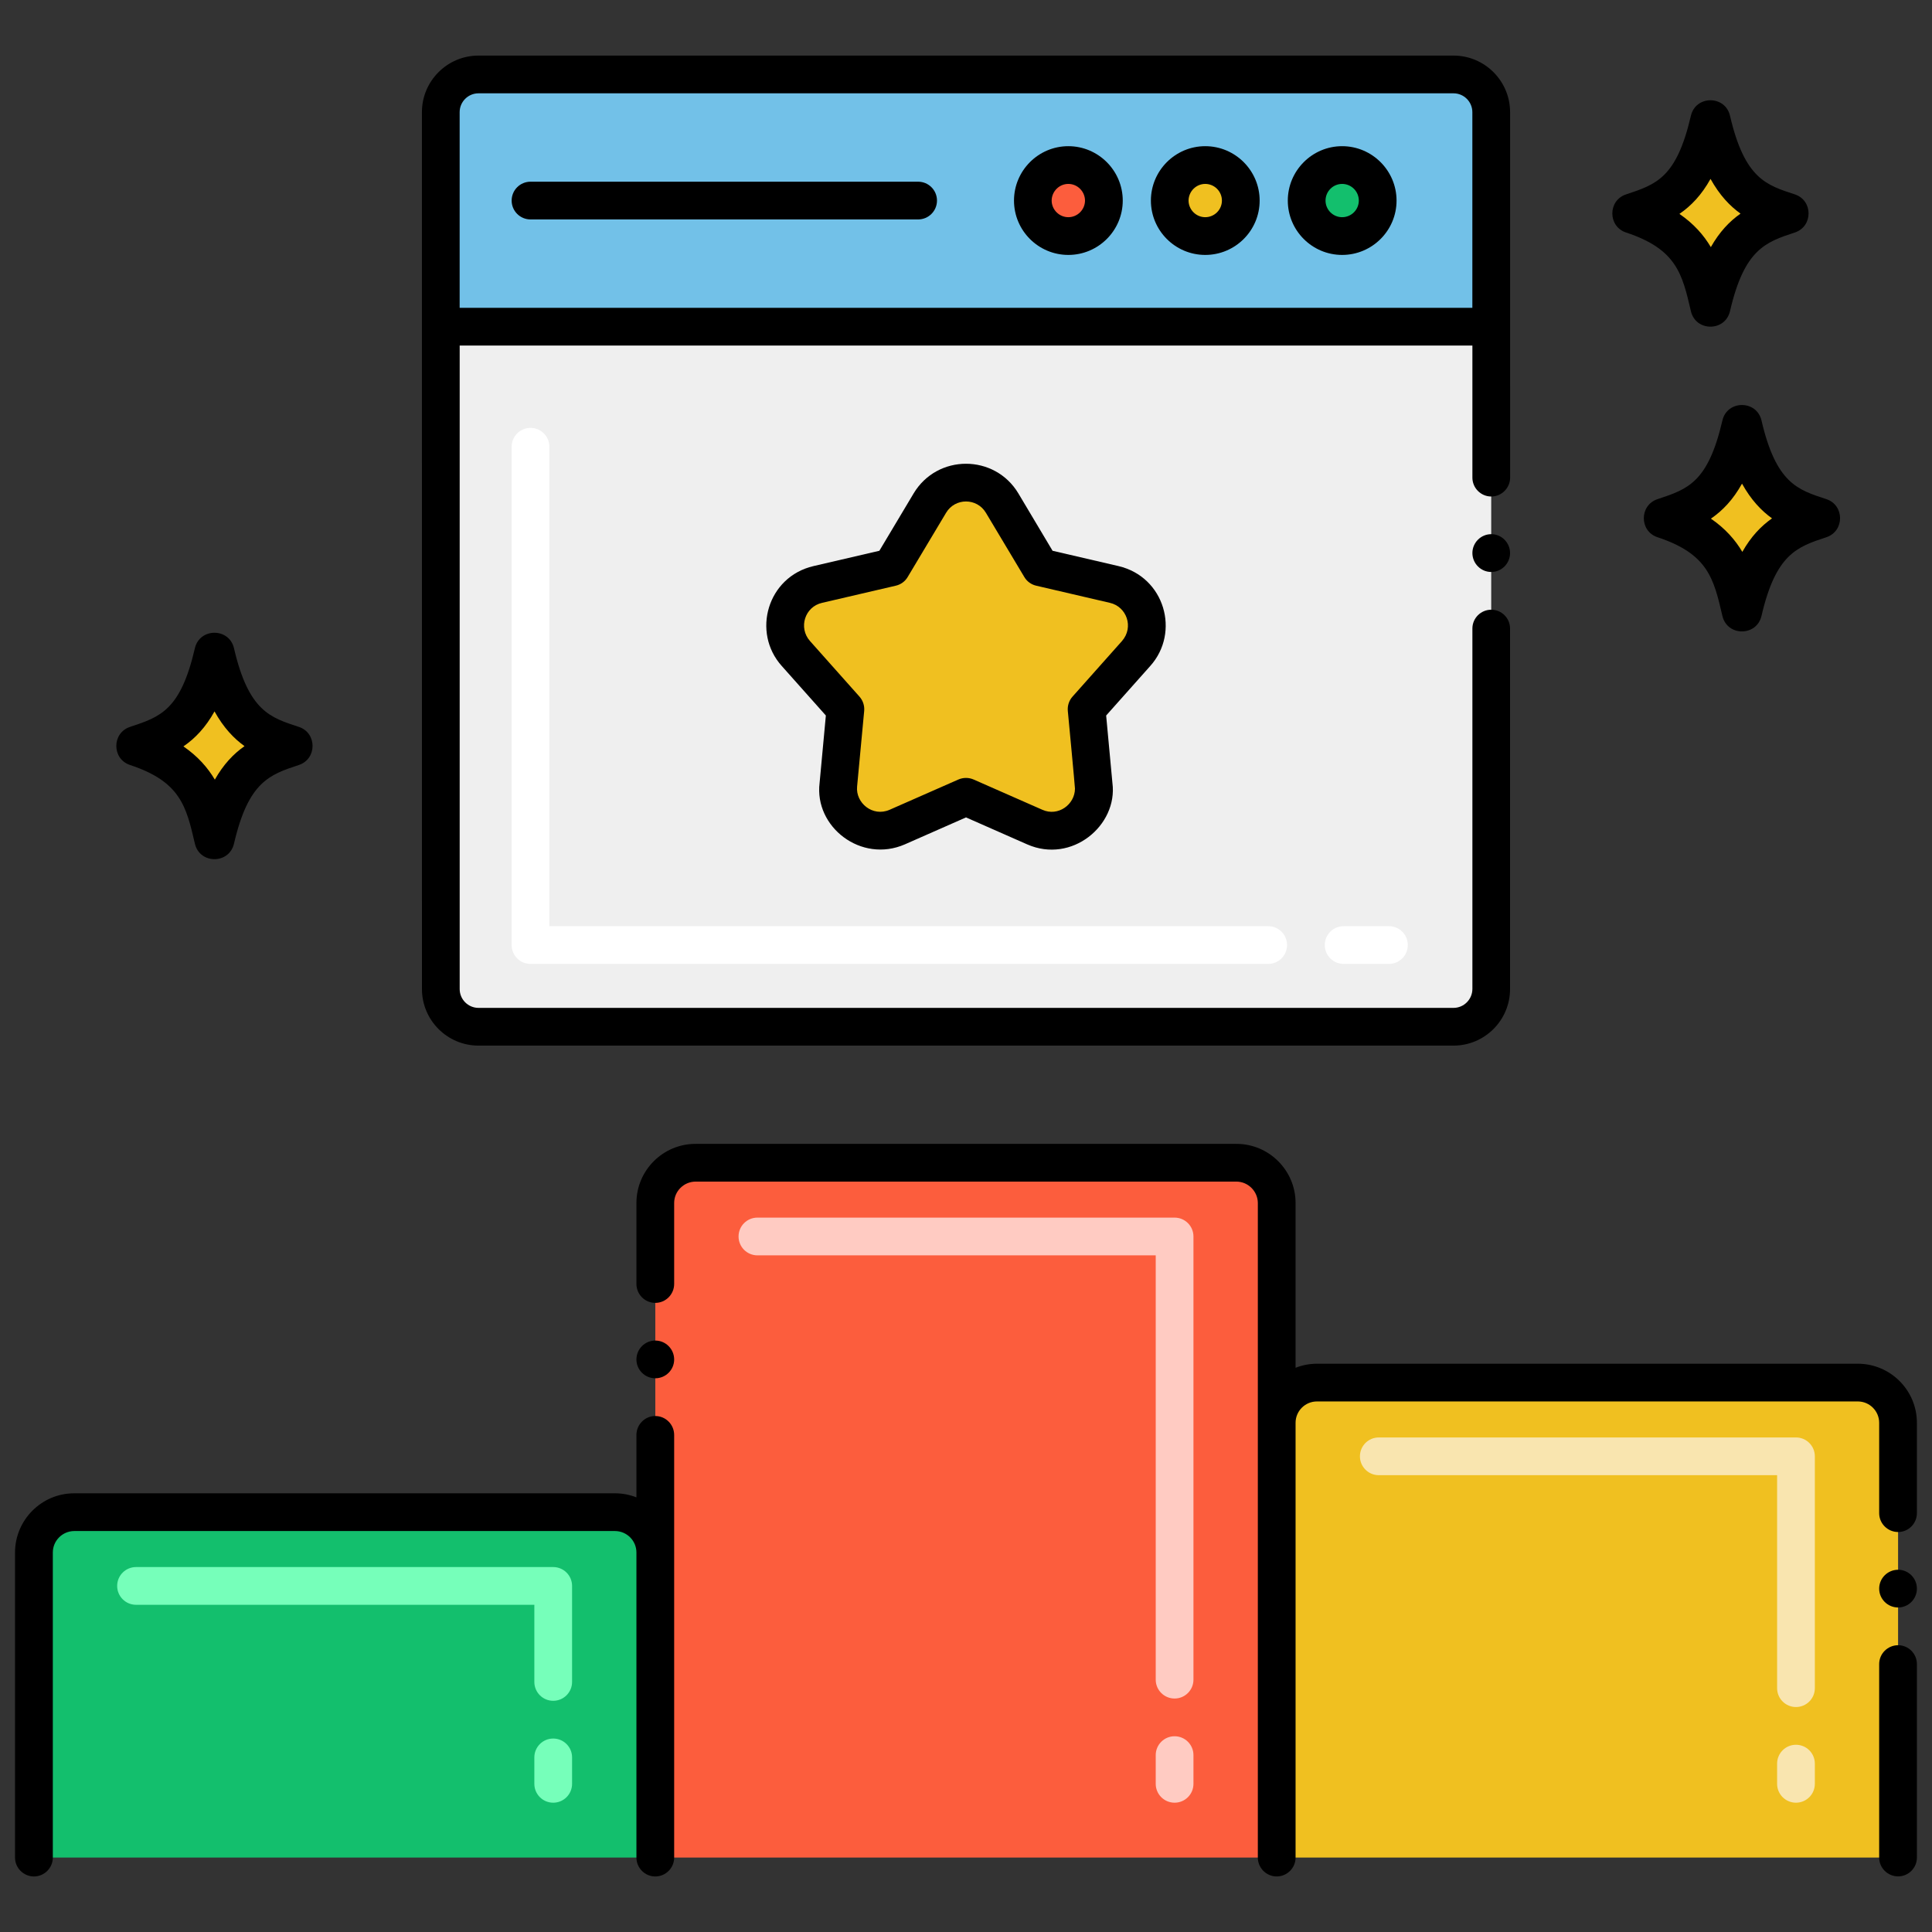
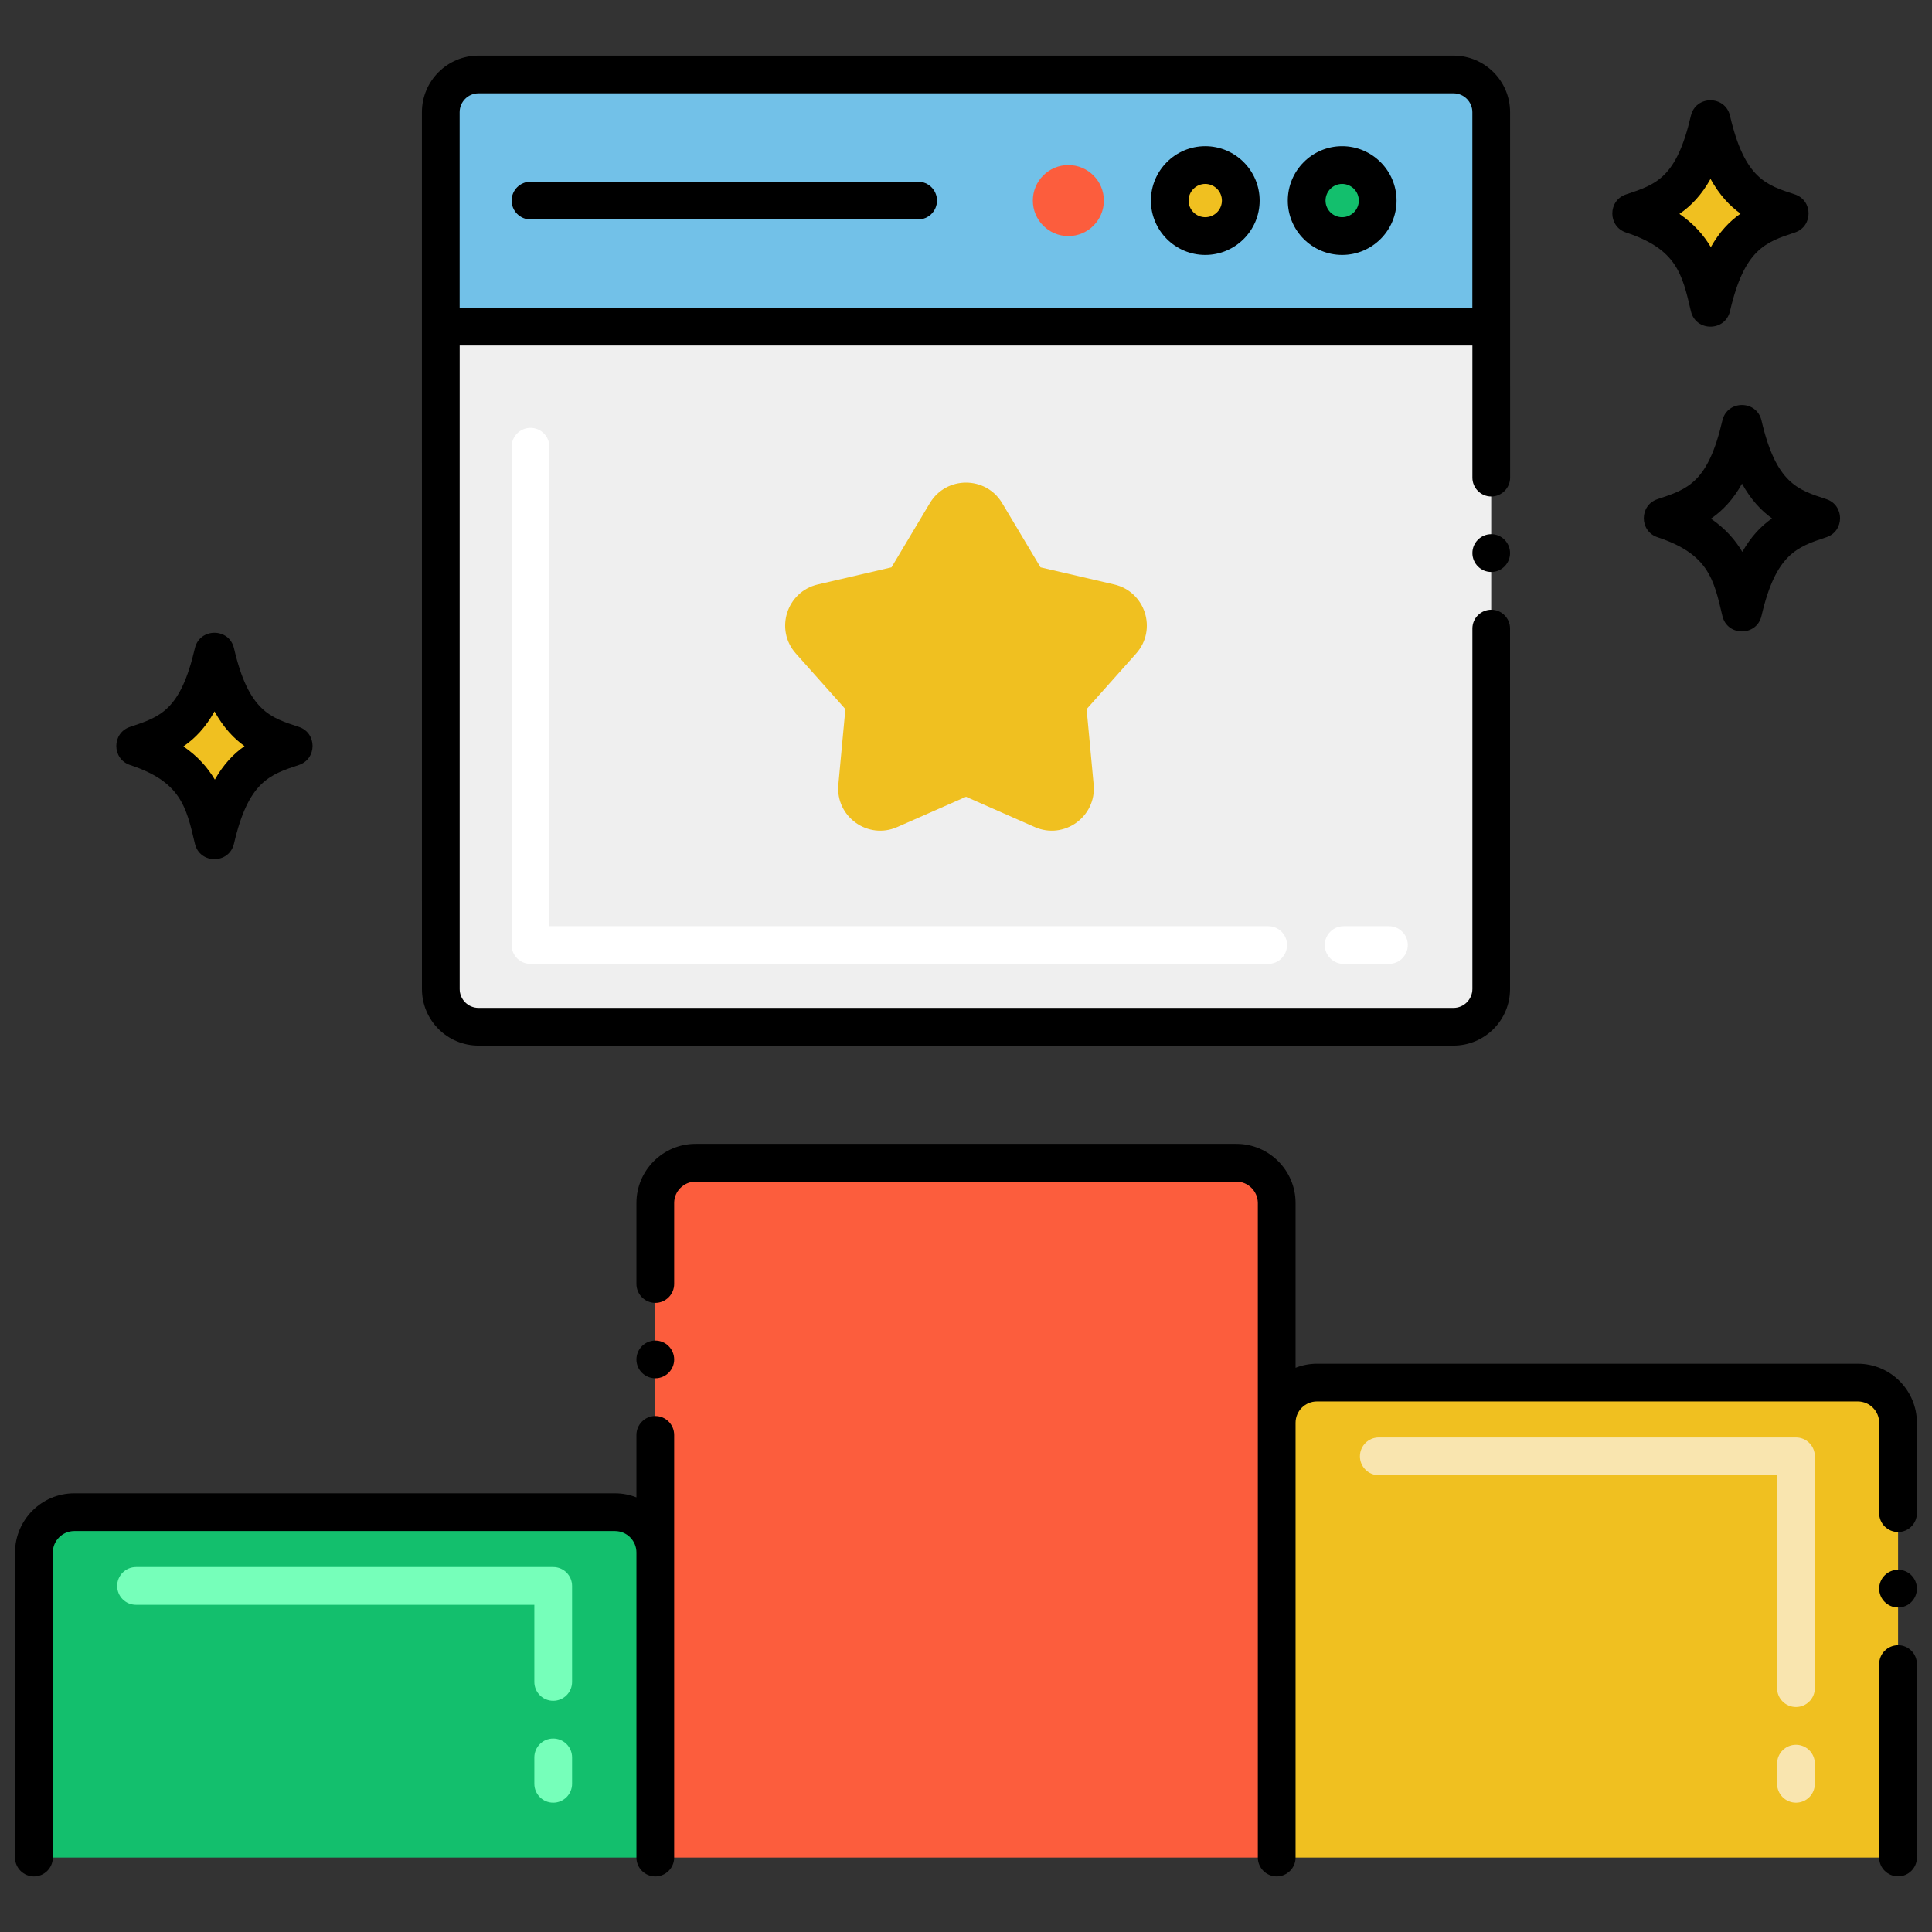
<svg xmlns="http://www.w3.org/2000/svg" version="1.1" id="Layer_1" x="0px" y="0px" viewBox="0 0 256 256" style="enable-background:new 0 0 256 256;" xml:space="preserve">
  <rect x="0" y="0" width="256" height="256" fill="#333333" stroke="none" />
  <style type="text/css">
	.st0{fill:#EFEFEF;}
	.st1{fill:#72C1E8;}
	.st2{fill:#C5E5FF;}
	.st3{fill:#F0C020;}
	.st4{fill:#F9E5AF;}
	.st5{fill:#13BF6D;}
	.st6{fill:#AFAFAF;}
	.st7{fill:#FC5D3D;}
	.st8{fill:#FFFFFF;}
	.st9{fill:#FFCBC2;}
	.st10{fill:#FFB69F;}
	.st11{fill:#FBE0E2;}
	.st12{fill:#F2E1D6;}
	.st13{fill:#57A2D4;}
	.st14{fill:#B35034;}
	.st15{fill:#4C4945;}
	.st16{fill:#7A7380;}
	.st17{fill:#7C7B7A;}
	.st18{fill:#76FFBA;}
	.st19{fill:#139C6D;}
	.st20{fill:#F0AB20;}
	.st21{fill:#878787;}
	
		.st22{fill:#FFFFFF;stroke:#000000;stroke-width:5;stroke-linecap:round;stroke-linejoin:round;stroke-miterlimit:10;stroke-dasharray:540,10,0,10;}
</style>
  <g>
    <path class="st5" d="M9.827,200.375H81.5c2.945,0,5.332,2.387,5.332,5.332v40.428H4.495v-40.428   C4.495,202.762,6.882,200.375,9.827,200.375z" />
    <path class="st18" d="M73.303,238.867c-1.381,0-2.5-1.119-2.5-2.5v-3.502c0-1.381,1.119-2.5,2.5-2.5s2.5,1.119,2.5,2.5v3.502   C75.803,237.748,74.684,238.867,73.303,238.867z M73.303,225.365c-1.381,0-2.5-1.119-2.5-2.5v-10.222H18.025   c-1.381,0-2.5-1.119-2.5-2.5s1.119-2.5,2.5-2.5h55.278c1.381,0,2.5,1.119,2.5,2.5v12.722   C75.803,224.246,74.684,225.365,73.303,225.365z" />
    <path class="st3" d="M251.505,188.533v57.602h-82.337v-57.602c0-2.945,2.387-5.332,5.332-5.332h71.673   C249.118,183.201,251.505,185.588,251.505,188.533z" />
    <path class="st4" d="M237.976,238.867c-1.381,0-2.5-1.119-2.5-2.5v-2.676c0-1.381,1.119-2.5,2.5-2.5s2.5,1.119,2.5,2.5v2.676   C240.476,237.748,239.356,238.867,237.976,238.867z M237.976,226.191c-1.381,0-2.5-1.119-2.5-2.5V195.47h-52.778   c-1.381,0-2.5-1.119-2.5-2.5s1.119-2.5,2.5-2.5h55.278c1.381,0,2.5,1.119,2.5,2.5v30.722   C240.476,225.072,239.356,226.191,237.976,226.191z" />
    <path class="st7" d="M169.168,159.404v86.732H86.832v-86.732c0-2.945,2.387-5.332,5.332-5.332h71.673   C166.781,154.072,169.168,156.459,169.168,159.404z" />
-     <path class="st9" d="M155.639,238.867c-1.381,0-2.5-1.119-2.5-2.5v-3.805c0-1.381,1.119-2.5,2.5-2.5s2.5,1.119,2.5,2.5v3.805   C158.139,237.748,157.02,238.867,155.639,238.867z M155.639,225.063c-1.381,0-2.5-1.119-2.5-2.5V166.34h-52.777   c-1.381,0-2.5-1.119-2.5-2.5s1.119-2.5,2.5-2.5h55.277c1.381,0,2.5,1.119,2.5,2.5v58.723   C158.139,223.943,157.02,225.063,155.639,225.063z" />
    <path class="st0" d="M197.594,43.285v87.767c0,2.761-2.239,5-5,5H63.406c-2.761,0-5-2.239-5-5V43.285H197.594z" />
    <path class="st3" d="M108.36,77.444l9.766-2.269l5.085-8.512c2.167-3.619,7.413-3.619,9.579,0l5.085,8.512l9.766,2.269   c4.127,0.964,5.722,5.985,2.906,9.148l-6.564,7.367l0.932,10.01c0.39,4.242-3.922,7.336-7.805,5.619l-9.11-4.012l-9.11,4.012   c-3.883,1.717-8.195-1.376-7.805-5.619l0.932-10.01l-6.564-7.367C102.638,83.43,104.232,78.409,108.36,77.444z" />
    <path class="st8" d="M184.041,127.723h-6c-1.381,0-2.5-1.119-2.5-2.5s1.119-2.5,2.5-2.5h6c1.381,0,2.5,1.119,2.5,2.5   S185.422,127.723,184.041,127.723z M168.041,127.723H70.295c-1.381,0-2.5-1.119-2.5-2.5V59.195c0-1.381,1.119-2.5,2.5-2.5   s2.5,1.119,2.5,2.5v63.527h95.246c1.381,0,2.5,1.119,2.5,2.5S169.422,127.723,168.041,127.723z" />
    <path class="st1" d="M192.594,9.865H63.406c-2.761,0-5,2.239-5,5v28.422h139.189V14.865   C197.594,12.103,195.356,9.865,192.594,9.865z" />
    <circle class="st7" cx="141.562" cy="26.576" r="4.705" />
    <circle class="st3" cx="159.702" cy="26.576" r="4.705" />
    <circle class="st5" cx="177.843" cy="26.576" r="4.705" />
    <path class="st3" d="M38.761,98.841c-3.961-1.309-8.051-2.453-10.348-12.345c-2.115,9.112-5.504,10.745-10.348,12.345   c7.9,2.61,9.092,6.933,10.348,12.345C30.578,101.856,34.159,100.362,38.761,98.841z" />
    <path class="st3" d="M236.991,28.282c-3.961-1.309-8.051-2.453-10.348-12.345c-2.115,9.112-5.504,10.745-10.348,12.345   c7.9,2.61,9.092,6.933,10.348,12.345C228.808,31.297,232.389,29.802,236.991,28.282z" />
-     <path class="st3" d="M241.164,68.662c-3.961-1.309-8.051-2.453-10.348-12.345c-2.115,9.112-5.504,10.745-10.348,12.345   c7.9,2.61,9.092,6.933,10.348,12.345C232.981,71.678,236.562,70.183,241.164,68.662z" />
    <path d="M31.004,85.894c-0.635-2.737-4.548-2.729-5.181,0c-1.907,8.213-4.566,9.092-8.591,10.422c-2.424,0.801-2.43,4.249,0,5.051   c6.686,2.208,7.444,5.476,8.591,10.421c0.637,2.743,4.545,2.742,5.182,0c1.905-8.212,4.709-9.139,8.591-10.421   c2.424-0.801,2.43-4.249,0-5.051C35.867,95.087,32.954,94.293,31.004,85.894z M28.467,103.305c-0.942-1.587-2.25-3.089-4.164-4.403   c1.549-1.062,2.934-2.504,4.121-4.638c1.2,2.161,2.566,3.591,3.977,4.602C30.929,99.9,29.608,101.288,28.467,103.305z" />
    <path d="M224.052,41.228c0.637,2.743,4.545,2.742,5.182,0c1.905-8.212,4.709-9.139,8.591-10.42c2.424-0.801,2.43-4.249,0-5.051   c-3.729-1.228-6.641-2.022-8.591-10.421c-0.635-2.737-4.548-2.729-5.181,0c-1.907,8.212-4.566,9.091-8.591,10.422   c-2.424,0.801-2.43,4.248,0,5.051C222.147,33.016,222.905,36.283,224.052,41.228z M226.653,23.705   c1.2,2.161,2.566,3.591,3.977,4.601c-1.472,1.035-2.794,2.423-3.934,4.439c-0.942-1.587-2.25-3.089-4.164-4.403   C224.081,27.28,225.467,25.839,226.653,23.705z" />
    <path d="M219.634,71.188c6.686,2.209,7.444,5.476,8.591,10.421c0.637,2.743,4.545,2.742,5.182,0   c1.905-8.212,4.709-9.139,8.591-10.421c2.424-0.801,2.43-4.249,0-5.051c-3.729-1.228-6.641-2.022-8.591-10.421   c-0.635-2.737-4.548-2.729-5.181,0c-1.907,8.213-4.566,9.092-8.591,10.422C217.21,66.938,217.205,70.386,219.634,71.188z    M230.826,64.085c1.2,2.161,2.566,3.591,3.977,4.602c-1.472,1.035-2.794,2.422-3.934,4.439c-0.942-1.587-2.25-3.089-4.164-4.403   C228.254,67.661,229.64,66.219,230.826,64.085z" />
-     <path d="M148.21,75.01l-8.74-2.03l-4.53-7.6c-3.139-5.241-10.742-5.238-13.879,0l-4.54,7.6l-8.73,2.03   c-6.11,1.421-8.207,8.781-4.2,13.24l5.84,6.56l-0.83,8.931c-0.724,5.816,5.494,10.677,11.3,8.14l8.1-3.57l8.1,3.57   c5.919,2.611,12.041-2.521,11.3-8.14l-0.83-8.931l5.841-6.56C156.405,83.803,154.337,76.45,148.21,75.01z M148.67,84.939   l-6.55,7.36c-0.46,0.51-0.69,1.2-0.63,1.89c0.031,0.333,0.949,10.003,0.949,10.311c-0.012,2.111-2.24,3.735-4.319,2.8l-9.11-4.01   c-0.619-0.272-1.363-0.288-2.02,0l-9.11,4.01c-2.259,0.99-4.522-0.923-4.31-3.08l0.94-10.03c0.06-0.689-0.17-1.38-0.63-1.89   l-6.56-7.37c-1.553-1.762-0.673-4.535,1.61-5.05l9.76-2.271c0.66-0.149,1.24-0.569,1.58-1.149l5.09-8.51   c1.19-2.004,4.089-2.004,5.28,0l5.09,8.51c0.34,0.58,0.92,1,1.58,1.149l9.76,2.271C149.27,80.38,150.281,83.089,148.67,84.939z" />
-     <path d="M141.56,19.37c-3.97,0-7.2,3.239-7.2,7.21c0,3.97,3.23,7.199,7.2,7.199c3.971,0,7.21-3.229,7.21-7.199   C148.77,22.609,145.53,19.37,141.56,19.37z M141.56,28.779c-1.21,0-2.2-0.989-2.21-2.199c0.01-1.221,1-2.21,2.21-2.21   s2.2,0.989,2.21,2.21C143.76,27.79,142.77,28.779,141.56,28.779z" />
    <path d="M159.7,19.37c-3.971,0-7.2,3.239-7.2,7.21c0,3.97,3.229,7.199,7.2,7.199c3.979,0,7.21-3.229,7.21-7.199   C166.91,22.609,163.68,19.37,159.7,19.37z M159.7,28.779c-1.21,0-2.2-0.989-2.21-2.199c0.01-1.221,1-2.21,2.21-2.21   c1.22,0,2.21,0.989,2.21,2.21C161.91,27.79,160.92,28.779,159.7,28.779z" />
    <path d="M121.656,24.076h-51.36c-1.381,0-2.5,1.119-2.5,2.5s1.119,2.5,2.5,2.5h51.36c1.381,0,2.5-1.119,2.5-2.5   S123.037,24.076,121.656,24.076z" />
    <path d="M177.84,19.37c-3.97,0-7.2,3.239-7.2,7.21c0,3.97,3.23,7.199,7.2,7.199s7.21-3.229,7.21-7.199   C185.05,22.609,181.81,19.37,177.84,19.37z M177.84,28.779c-1.21,0-2.2-0.989-2.2-2.199c0-1.221,0.99-2.21,2.2-2.21   c1.22,0,2.21,0.989,2.21,2.21C180.05,27.79,179.06,28.779,177.84,28.779z" />
    <path d="M200.095,14.865c0-4.136-3.364-7.5-7.5-7.5H63.406c-4.136,0-7.5,3.364-7.5,7.5c0,30.652,0.004,4.358,0.004,116.185   c0,4.14,3.36,7.5,7.5,7.5h129.18c4.14,0,7.5-3.36,7.5-7.5V83.279c0-1.369-1.12-2.489-2.49-2.489c-1.38,0-2.5,1.12-2.5,2.489v47.771   c-0.01,1.38-1.13,2.5-2.51,2.5H63.41c-1.38,0-2.5-1.12-2.5-2.5V45.787H195.1V63.29c0,1.37,1.12,2.5,2.5,2.5   c1.37,0,2.5-1.13,2.5-2.5C200.093,49.023,200.095,32.262,200.095,14.865z M195.095,40.787H60.906V14.865c0-1.379,1.122-2.5,2.5-2.5   h129.189c1.379,0,2.5,1.121,2.5,2.5V40.787z" />
    <path d="M197.6,70.779c-1.38,0-2.5,1.131-2.5,2.5c0,1.381,1.12,2.511,2.5,2.511c1.37,0,2.49-1.13,2.49-2.511   C200.09,71.91,198.97,70.779,197.6,70.779z" />
    <path d="M86.83,187.63c-1.38,0-2.5,1.13-2.5,2.51v8.269c-0.879-0.343-1.831-0.538-2.83-0.538H9.83c-4.32,0-7.83,3.52-7.84,7.84   v40.43c0,1.37,1.13,2.5,2.51,2.5c1.37,0,2.5-1.13,2.5-2.5v-40.43c0-1.561,1.27-2.83,2.83-2.84H81.5c1.56,0.01,2.83,1.279,2.83,2.84   v40.43c0,1.37,1.12,2.5,2.5,2.5c1.38,0,2.5-1.13,2.5-2.5c0-5.86,0-49.89,0-56C89.33,188.76,88.21,187.63,86.83,187.63z" />
    <path d="M86.83,177.63c-1.38,0-2.5,1.13-2.5,2.51c0,1.37,1.12,2.49,2.5,2.49c1.38,0,2.5-1.12,2.5-2.49   C89.33,178.76,88.21,177.63,86.83,177.63z" />
    <path d="M251.51,208c-1.38,0-2.51,1.12-2.51,2.5s1.13,2.5,2.51,2.5c1.37,0,2.49-1.12,2.49-2.5S252.88,208,251.51,208z" />
    <path d="M246.17,180.7H174.5c-0.999,0-1.951,0.195-2.83,0.538v-21.839c0-4.31-3.521-7.83-7.83-7.83H92.16   c-4.32,0-7.83,3.521-7.83,7.83v10.73c0,1.38,1.12,2.51,2.5,2.51c1.38,0,2.5-1.13,2.5-2.51v-10.73c0-1.55,1.27-2.819,2.83-2.83   h71.68c1.55,0.011,2.82,1.28,2.83,2.83c0,23.931,0,79.25,0,86.74c0,1.37,1.12,2.5,2.5,2.5s2.5-1.13,2.5-2.5v-0.02v-57.591   c0-1.56,1.27-2.829,2.83-2.829h71.67c1.56,0,2.83,1.27,2.83,2.829V200.5c0,1.38,1.13,2.5,2.51,2.5c1.37,0,2.49-1.12,2.49-2.5   v-11.971C254,184.22,250.49,180.7,246.17,180.7z" />
    <path d="M251.51,218c-1.38,0-2.51,1.12-2.51,2.5v25.64c0,1.37,1.13,2.49,2.51,2.49c1.37,0,2.49-1.12,2.49-2.49V220.5   C254,219.12,252.88,218,251.51,218z" />
  </g>
  <g>
</g>
</svg>